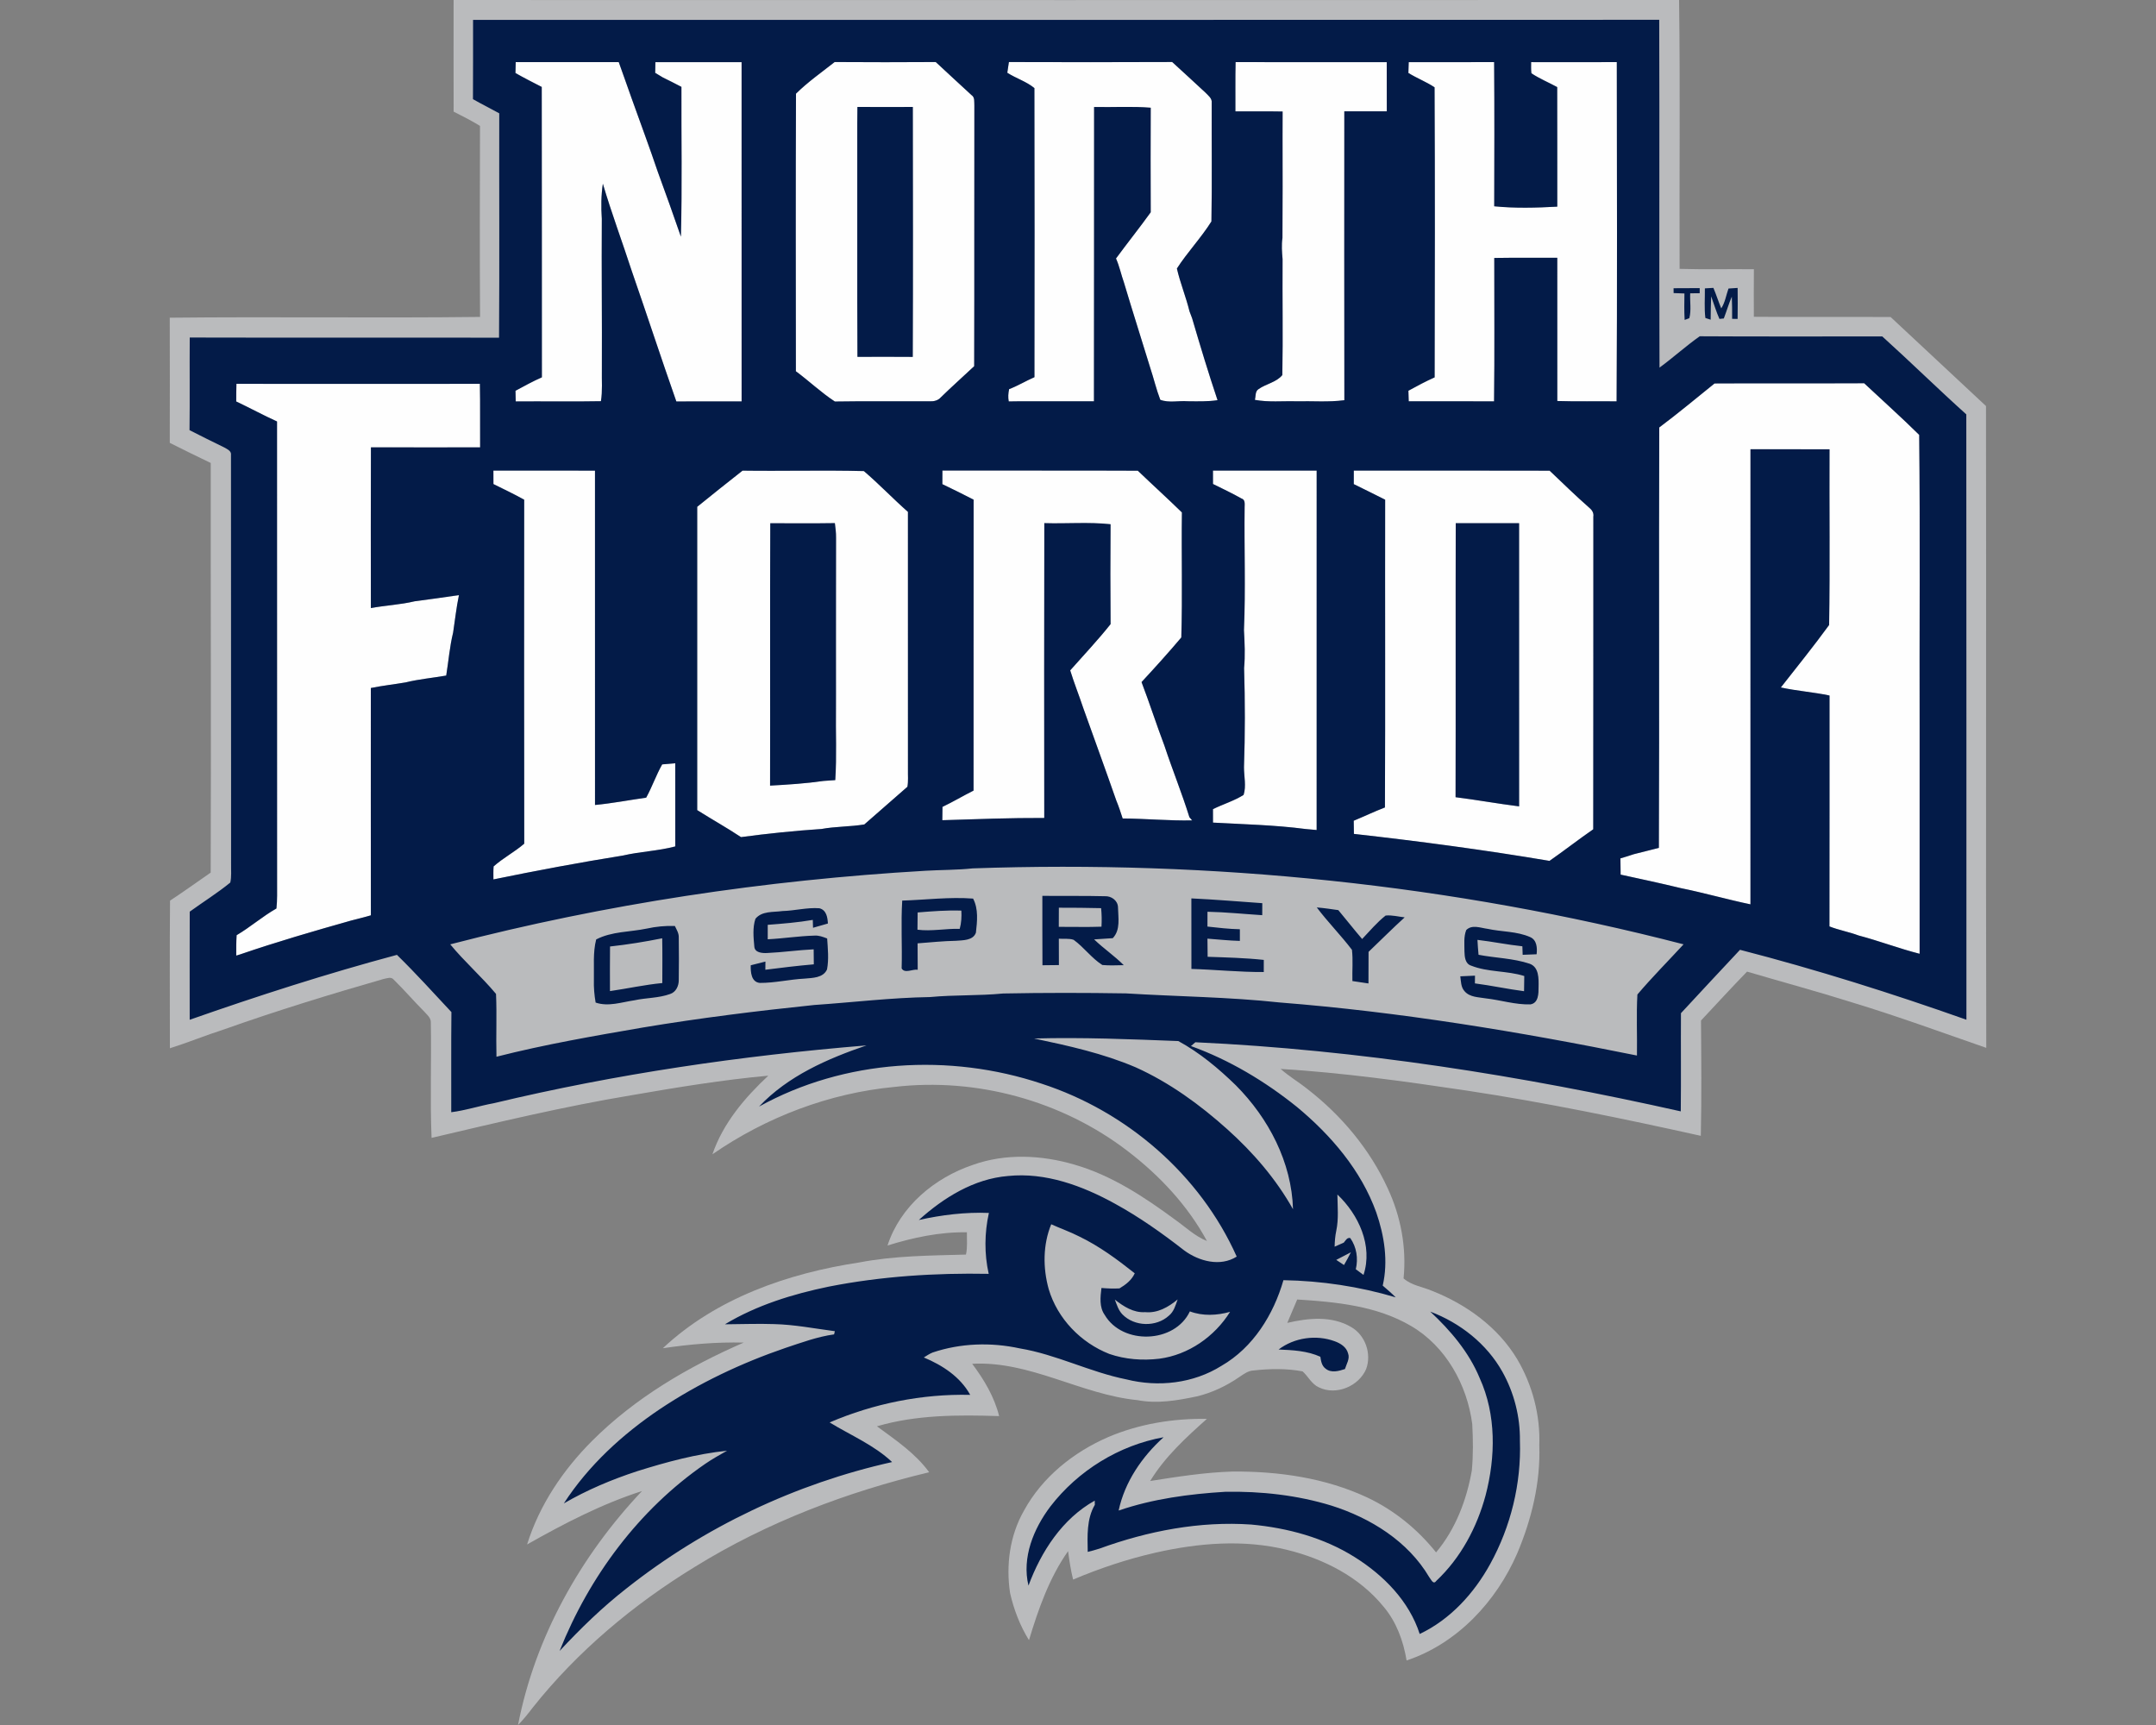
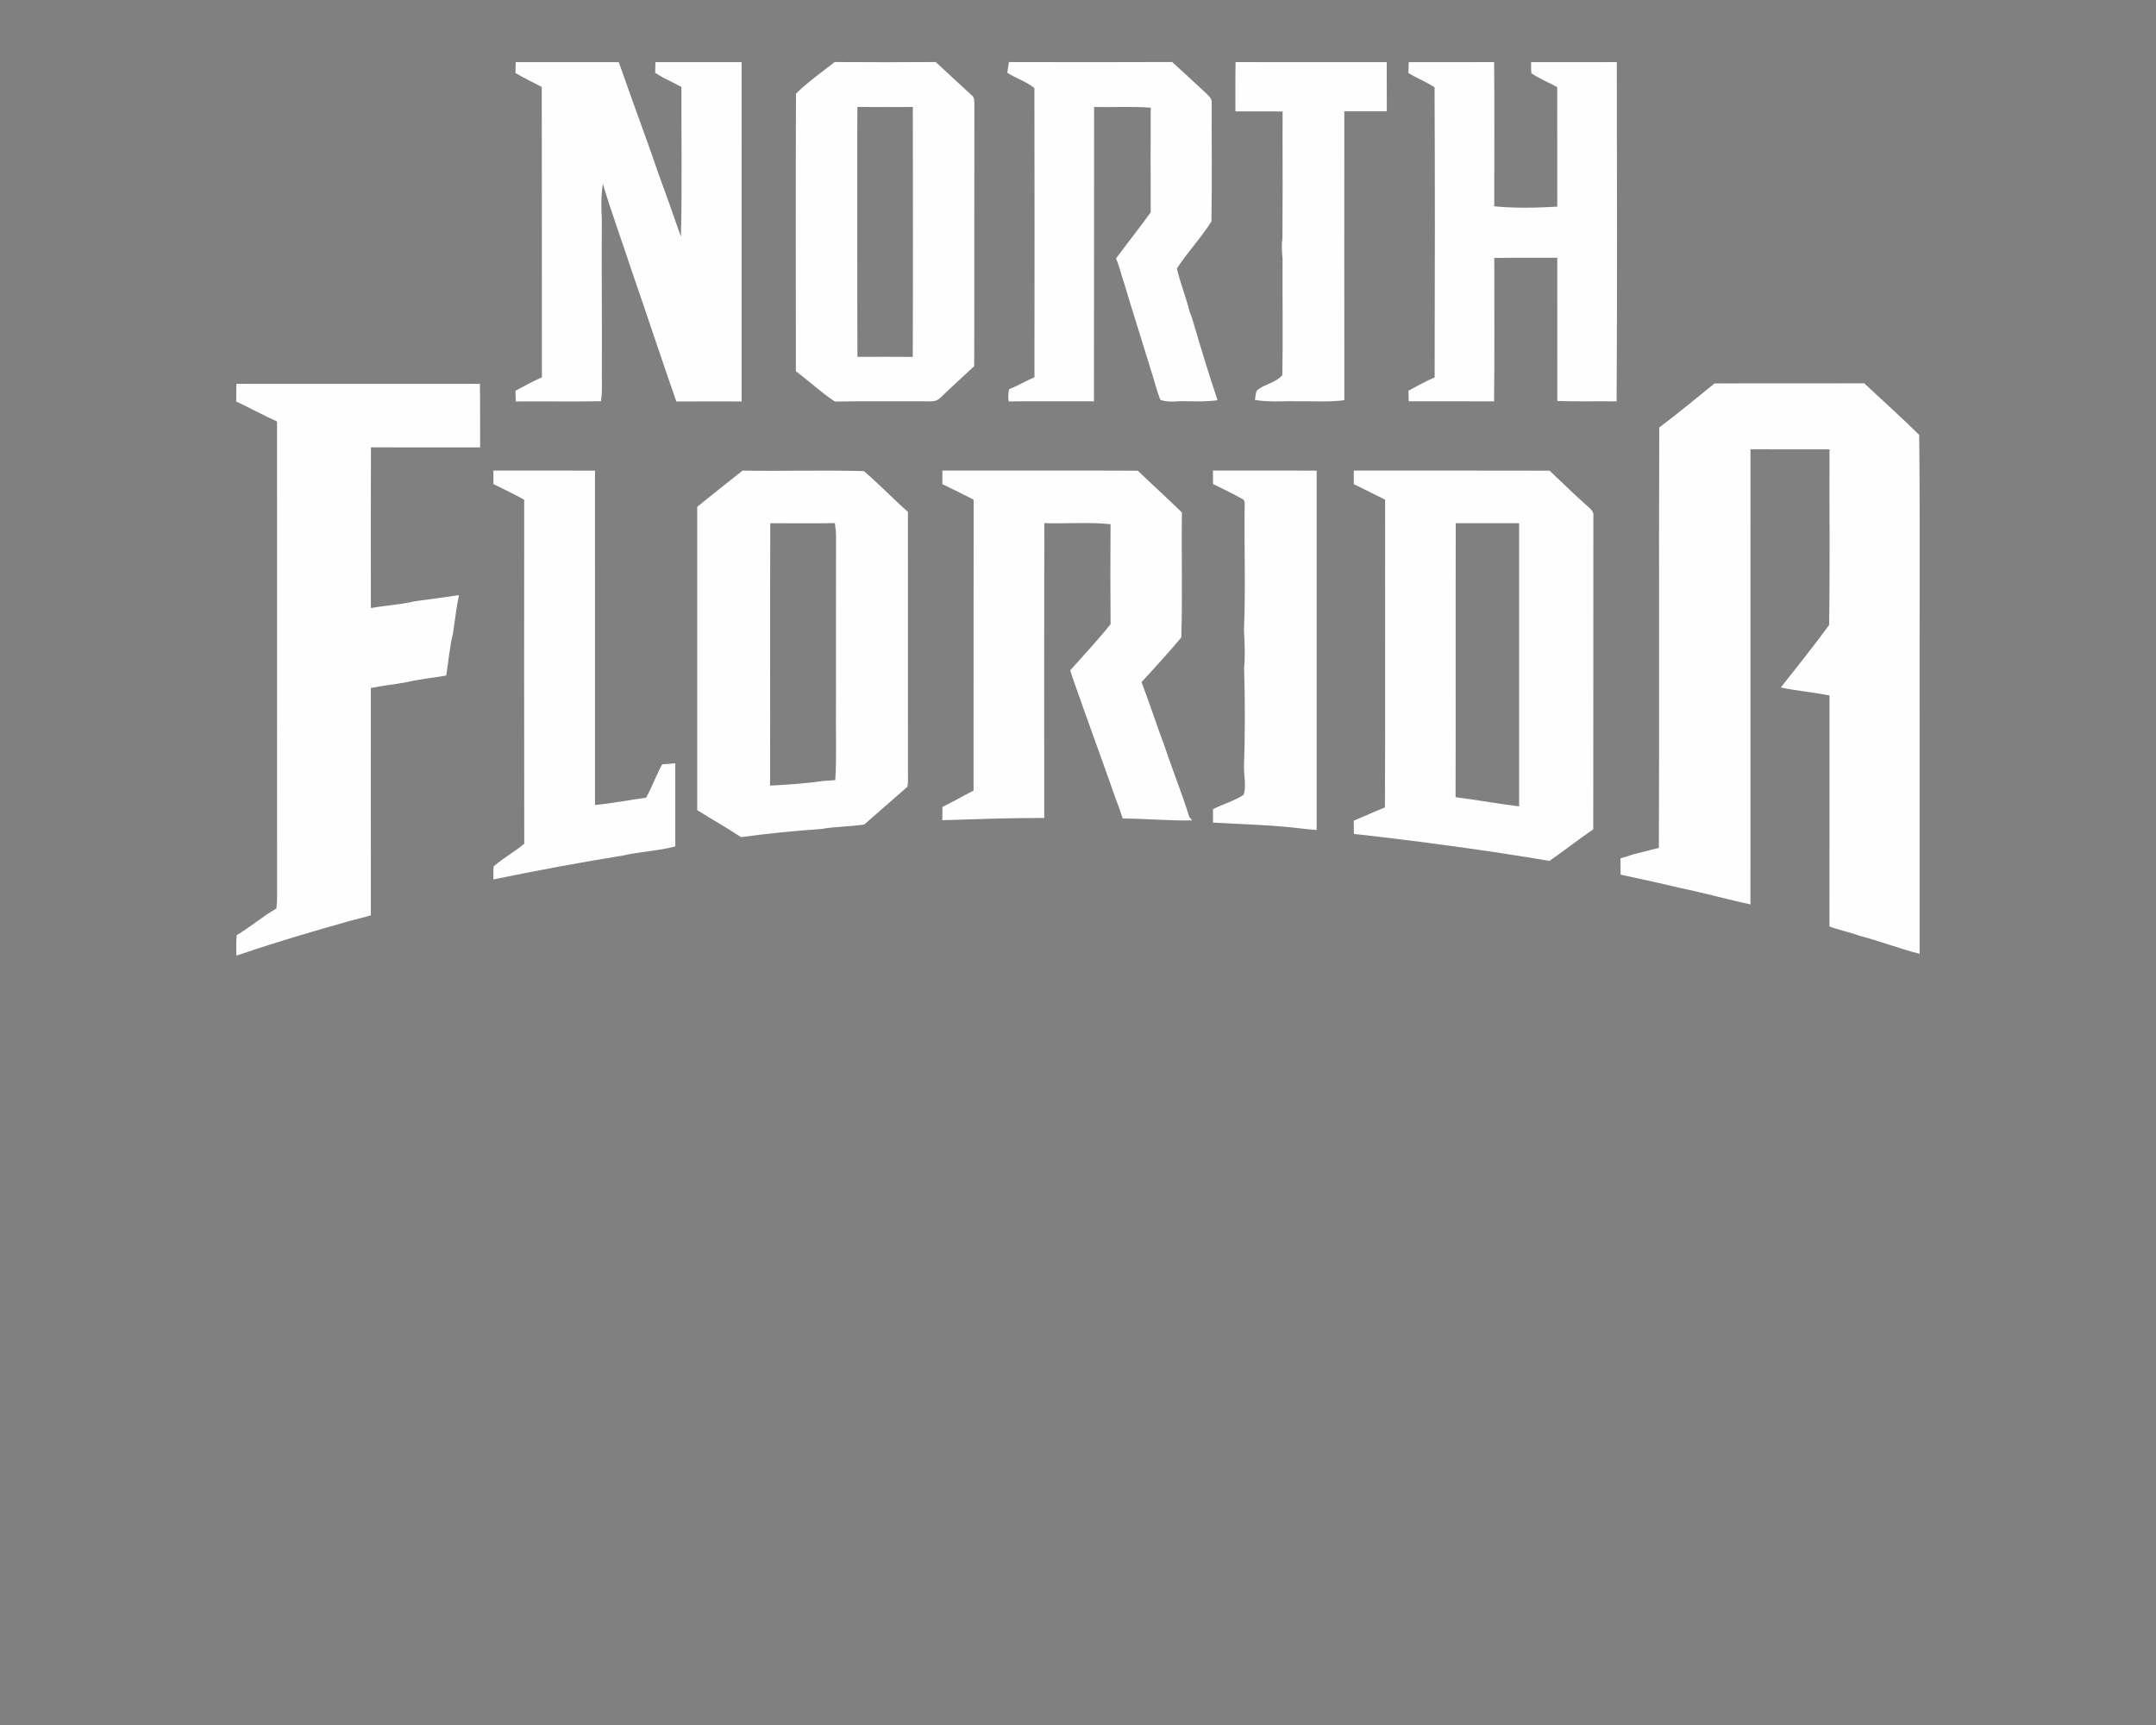
<svg xmlns="http://www.w3.org/2000/svg" height="1600px" style="shape-rendering:geometricPrecision; text-rendering:geometricPrecision; image-rendering:optimizeQuality; fill-rule:evenodd; clip-rule:evenodd" version="1.1" viewBox="0 0 2000 1600" width="2000px">
  <rect x="0" y="0" width="2000" height="1600" fill="#808080" stroke="none" />
  <defs>
    <style type="text/css">
   
    .fil2 {fill:#031B48;fill-rule:nonzero}
    .fil0 {fill:#BABBBD;fill-rule:nonzero}
    .fil1 {fill:#FEFEFE;fill-rule:nonzero}
   
  </style>
  </defs>
  <g id="Capa_x0020_1">
    <g id="UNF_x0020_Ospreys.cdr">
-       <path class="fil0" d="M420.76 0.02c378.95,0.09 757.9,0.09 1136.84,-0.02 1.12,83.12 0.13,166.27 0.48,249.39 22.96,0.66 45.93,0.09 68.9,0.33 -0.09,14.71 -0.13,29.4 -0.04,44.11 42.28,0.37 84.57,-0.05 126.88,0.22 29.54,27.44 58.94,55.08 88.47,82.57 0.37,198.45 -0.26,396.88 0.26,595.31 -41.3,-14.3 -82.36,-29.42 -124.2,-42.07 -32.38,-10.22 -65.15,-19.05 -97.7,-28.65 -14.52,14.86 -28.5,30.25 -42.73,45.38 0.27,35.64 0.62,71.28 -0.17,106.93 -72.12,-16.01 -144.5,-30.98 -217.55,-42.03 -57.16,-8.52 -114.51,-16.5 -172.23,-20.03 7.81,6.99 16.93,12.27 25.08,18.83 31.43,24.4 57.78,55.85 74.36,92.15 12.05,25.87 17.49,54.87 14.59,83.32 7.44,6.6 17.65,7.76 26.51,11.58 31.74,12.49 61.09,33.67 78.85,63.24 14.2,24.02 21.61,52.15 20.56,80.1 1.2,34.41 -7.15,68.55 -20.45,100.07 -19.4,44.74 -55.71,83.76 -102.66,99.39 -2.96,-18.05 -9.47,-35.89 -21.42,-49.96 -22.42,-27.51 -55.5,-44.35 -89.52,-52.66 -40.12,-9.9 -82.25,-6.4 -122.17,2.68 -26.1,5.96 -51.6,14.47 -76.24,24.9 -2.19,-8.68 -3.48,-17.54 -4.67,-26.37 -17.42,24.73 -27.59,53.82 -36.27,82.58 -8.33,-13.42 -14.03,-28.37 -17.54,-43.74 -3.92,-25.91 -0.26,-53.37 12.84,-76.3 16.93,-31.13 46.04,-54.41 78.24,-68.35 28.76,-12.26 60.35,-17.38 91.5,-16.86 -19.42,17.32 -38.93,35.16 -52.61,57.61 25.34,-3.99 50.74,-8 76.44,-8.77 42.7,-0.31 86.19,5.9 125.12,24.16 24.79,11.72 46.56,29.42 63.66,50.83 18.06,-21.5 28.34,-48.55 33.16,-75.98 1.34,-14.31 1.17,-28.76 0.38,-43.09 -4.76,-36.39 -24.47,-72.06 -56.71,-90.89 -31.81,-18.76 -69.58,-22.33 -105.66,-24.61 -3.03,7.25 -6.09,14.46 -9.21,21.7 19.45,-4.52 41.21,-6.77 59.19,3.81 13.19,7.52 19.22,24.8 13.98,38.98 -6.83,16.04 -27.88,24.81 -43.79,17.03 -6.78,-3 -9.93,-10.17 -15.2,-14.86 -14.94,-2.79 -30.4,-2.5 -45.46,-0.83 -5,0.21 -9.05,3.31 -13.02,5.96 -11.99,8.28 -25.38,14.71 -39.59,18.08 -17.97,3.79 -36.56,7.02 -54.87,3.51 -52.52,-5.13 -99.85,-36.65 -153.53,-33.74 10.98,14.67 20.52,30.56 24.99,48.51 -37.94,-1.18 -76.59,-1.31 -113.35,9.47 17.32,12.74 35.62,24.99 48.46,42.62 -76.3,18.24 -150.66,46.45 -217.52,87.84 -56.79,34.76 -108.7,78.19 -150.22,130.42 -4.27,5.62 -8.7,11.14 -13.66,16.18 15.83,-81.7 58.16,-156.84 115,-217.01 -37.4,12.01 -72.49,30.27 -106.6,49.56 11.42,-36.61 33.41,-69.2 60.39,-96.17 39.83,-39.83 89.17,-68.72 140.54,-91.08 -25.13,-0.63 -50.2,1.54 -75.02,5.24 49.48,-46.47 116.18,-69.58 182.23,-79.57 32.6,-6.29 65.92,-6.38 98.97,-7.32 1.54,-6.78 0.75,-13.79 0.88,-20.65 -25.08,-0.44 -49.83,4.84 -73.65,12.25 11.74,-36.32 43.79,-62.89 79.2,-74.79 30.2,-10.81 63.63,-9.19 94.08,-0.27 34.39,9.87 64.69,29.88 93.23,50.9 9.78,6.86 18.52,15.46 29.79,19.97 -17.78,-32.94 -44.02,-60.83 -73.63,-83.49 -60.88,-46.67 -140.14,-68.31 -216.3,-59.41 -60.43,5.72 -118.92,28.02 -168.79,62.47 9.85,-28.78 29.93,-52.41 51.82,-72.9 -42.41,3.86 -84.48,10.8 -126.43,18.06 -62.55,10.35 -124.21,25.16 -185.92,39.63 -1.49,-35.64 -0.04,-71.37 -0.7,-107.04 0.2,-4.53 -3.83,-7.38 -6.46,-10.48 -9.52,-9.51 -18.24,-19.77 -27.86,-29.15 -2.44,-3.16 -6.43,-1.25 -9.61,-0.7 -49.71,14.27 -99.17,29.46 -147.92,46.76 -16.88,5.39 -33.3,12.16 -50.2,17.49 0,-45.66 -0.28,-91.3 0.14,-136.94 12.77,-8.35 25.12,-17.34 37.7,-26 0.48,-126.66 -0.09,-253.29 0.04,-379.95 -12.76,-6.01 -25.36,-12.37 -37.99,-18.64 0.07,-38.69 0.11,-77.4 -0.02,-116.09 95.95,-1.03 191.92,0.42 287.84,-0.72 -0.32,-59.06 -0.21,-118.13 -0.04,-177.19 -7.91,-4.86 -16.2,-9.05 -24.46,-13.22 -0.09,-34.52 -0.07,-69.03 -0.03,-103.53z" />
      <path class="fil1" d="M478.4 57.63c31.87,0.04 63.74,0.04 95.59,0 3.97,11.27 8.07,22.47 11.99,33.74 8.05,22.6 16.47,45.04 24.14,67.78 7.36,20.05 14.53,40.18 21.52,60.37 1.23,-46.28 0.31,-92.62 0.49,-138.94 -5.75,-2.91 -11.4,-5.98 -17.23,-8.72 -2.35,-1.45 -4.74,-2.85 -7.11,-4.28 0.05,-3.31 0.11,-6.62 0.18,-9.91 26.65,-0.02 53.31,0 79.97,-0.02 0.08,104.89 0.04,209.81 0.02,314.7 -20.19,-0.02 -40.36,-0.07 -60.55,0.02 -14.14,-40.18 -27.33,-80.69 -41.32,-120.92 -8.79,-27.05 -18.78,-53.72 -26.85,-81.02 -1.62,10.79 -1.69,21.68 -0.97,32.56 -0.32,46.75 0.27,93.53 0.05,140.33 -0.22,9.61 0.7,19.29 -0.86,28.81 -26.35,0.5 -52.72,0 -79.06,0.22 -0.09,-3.29 -0.16,-6.6 -0.22,-9.89 8.06,-4.34 16.09,-8.79 24.5,-12.47 0.05,-89.77 -0.08,-179.56 -0.13,-269.34 -8.2,-4.19 -16.39,-8.35 -24.4,-12.91 0.09,-3.38 0.16,-6.73 0.25,-10.11zm646.81 378.86c32.05,0.02 64.12,-0.05 96.19,0.02 -0.04,111.14 -0.02,222.26 -0.02,333.37 -3.44,-0.31 -6.86,-0.61 -10.28,-0.94 -28.45,-3.71 -57.24,-4.36 -85.87,-5.94 -0.02,-4.17 -0.02,-8.31 -0.02,-12.47 9.32,-4.63 19.71,-7.7 28.41,-13.22 2.61,-8.11 0.33,-17.21 0.35,-25.69 1.06,-30.61 1.03,-61.32 0.11,-91.94 1.08,-11.75 0.51,-23.52 -0.13,-35.27 1.62,-37.99 0.15,-76.02 0.62,-114.03 0.02,-2.9 0.7,-6.95 -2.92,-8 -8.61,-4.87 -17.56,-9.08 -26.42,-13.46 -0.02,-4.15 -0.04,-8.29 -0.02,-12.43zm-250.99 -0.03c60.41,0.12 120.83,-0.15 181.26,0.14 13.55,13 27.47,25.58 40.91,38.71 -0.51,38.65 0.59,77.38 -0.55,115.96 -11.9,14.1 -24.33,27.84 -36.89,41.39 7.45,19.57 13.85,39.52 21.26,59.1 7.34,22.2 16.18,43.88 23.13,66.22 0.63,0.74 1.9,2.23 2.54,2.98 -21.53,0.44 -42.97,-1.67 -64.45,-1.78 -1.84,-5.61 -3.61,-11.22 -5.9,-16.66 -9.97,-28.6 -20.38,-57.05 -30.58,-85.6 -3.9,-11.75 -8.52,-23.25 -12.18,-35.11 12.58,-14.23 25.67,-28.04 37.46,-42.9 -0.26,-30.89 -0.22,-61.78 -0.02,-92.66 -20.39,-2.19 -40.97,-0.35 -61.45,-1.01 -0.24,91.15 -0.11,182.31 -0.06,273.46 -31.57,-0.13 -63.07,1.1 -94.57,2.08 0.05,-4.12 0.09,-8.24 0.16,-12.36 9.79,-4.67 19.11,-10.26 28.82,-15.12 0.09,-89.95 -0.06,-179.89 0.07,-269.83 -9.63,-4.89 -19.23,-9.8 -29,-14.38 0.02,-4.21 0.02,-8.42 0.04,-12.63zm-227.45 33.63c13.96,-11.26 27.93,-22.53 42.06,-33.56 37.51,0.53 75.08,-0.55 112.55,0.42 14.09,12.05 26.94,25.56 40.86,37.83 0.02,79.69 -0.02,159.39 0.02,239.07 -0.13,5.28 0.46,10.68 -0.51,15.92 -13.3,11.61 -26.63,23.32 -39.96,34.94 -13.15,2.17 -26.67,1.8 -39.78,4.21 -24.97,1.66 -49.83,4.23 -74.62,7.54 -13.26,-8.79 -27.18,-16.55 -40.62,-25.04 0.06,-93.77 0.06,-187.55 0,-281.33zm67.58 258.6l0 0c16.57,-0.9 33.21,-1.97 49.63,-4.34 3.62,-0.3 7.23,-0.52 10.85,-0.76 1.45,-22.21 0.31,-44.53 0.64,-66.8 0,-4.38 0,-8.77 0.02,-13.15 0,-15.32 0.02,-30.67 -0.02,-45.99 0.08,-32.95 -0.05,-65.89 0.08,-98.84 0.07,-4.56 -0.5,-9.08 -1.09,-13.59 -19.97,0.33 -39.94,0.13 -59.91,0.11 -0.37,81.13 0.02,162.26 -0.2,243.36zm-256.65 -292.2c31.41,0.02 62.83,-0.07 94.24,0.04 0,103.36 -0.04,206.74 0.02,310.12 15.92,-1.5 31.68,-4.56 47.48,-6.8 5.5,-10 9.21,-20.91 14.84,-30.84 4.04,-0.33 8.07,-0.7 12.13,-1.03 -0.03,25.71 -0.05,51.4 0.02,77.11 -15.96,4.26 -32.58,4.74 -48.62,8.47 -40.21,6.44 -80.21,13.96 -120.09,22.14 -0.02,-4.04 -0.15,-8.07 0.18,-12.06 8.79,-7.85 19.46,-13.37 28.41,-21.09 -0.2,-106.34 -0.09,-212.7 -0.05,-319.06 -9.31,-5.17 -18.96,-9.77 -28.52,-14.49 -0.02,-4.18 -0.02,-8.35 -0.04,-12.51zm798.14 0c60.54,0.04 121.11,-0.11 181.66,0.09 12.14,11.53 24.11,23.25 36.72,34.32 2.56,2.02 4.4,4.87 3.85,8.29 -0.11,96.67 0.11,193.34 -0.11,290.01 -13.74,9.47 -26.87,19.77 -40.57,29.31 -60.22,-10.17 -120.76,-18.22 -181.44,-25.03 -0.09,-4.08 -0.13,-8.16 -0.18,-12.21 9.69,-4.02 19.16,-8.55 28.96,-12.32 0.44,-95.14 0.02,-190.3 0.2,-285.46 -9.71,-4.78 -19.34,-9.77 -29.11,-14.44 0,-4.19 0.02,-8.38 0.02,-12.56zm94.41 302.94l0 0c19.71,2.48 39.24,6.05 58.95,8.51 -0.02,-87.57 0.04,-175.13 -0.02,-262.68 -19.6,0.02 -39.2,0.02 -58.77,0 -0.22,84.73 0.08,169.45 -0.16,254.17zm188.96 -342.95c17.49,-13.08 34.28,-27.11 51.29,-40.81 46.26,-0.27 92.53,0.06 138.79,-0.18 17.01,15.96 34.46,31.5 51.05,47.9 0.94,91.76 0.13,183.63 0.39,275.41 0,68.64 0,137.27 0,205.88 -19.11,-4.87 -37.59,-11.97 -56.66,-16.99 -8.84,-3.33 -18.22,-4.91 -26.99,-8.39 0.14,-71.38 0.03,-142.77 0.07,-214.17 -14.95,-3.18 -30.25,-4.21 -45.16,-7.47 15.06,-19.23 30.45,-38.23 44.79,-57.96 0.85,-54.28 0.13,-108.64 0.37,-162.96 -24.44,0.02 -48.88,0.04 -73.33,-0.03 -0.04,140.72 0,281.4 -0.02,422.11 -21.57,-4.51 -42.83,-10.63 -64.47,-15.01 -18.56,-4.5 -37.28,-8.51 -55.96,-12.56 -0.09,-5.05 -0.11,-10.07 -0.2,-15.06 4.19,-1.23 8.35,-2.5 12.5,-3.91 7.71,-1.97 15.43,-3.94 23.17,-5.83 0.57,-129.99 -0.13,-259.98 0.37,-389.97zm-1320.07 -24.09c0,-5.46 0.04,-10.92 0.19,-16.37 35.45,0.11 70.92,0 106.36,0.04 39.83,-0.04 79.66,0.07 119.49,-0.04 0.38,19.64 0.05,39.3 0.2,58.94 -33.76,0 -67.54,0.07 -101.29,-0.02 -0.18,49.69 -0.11,99.39 -0.05,149.08 13.51,-2.52 27.32,-3.09 40.69,-6.31 13.7,-1.75 27.35,-3.71 41.01,-5.72 -2.39,11.48 -3.66,23.17 -5.41,34.77 -3.2,13.08 -4.26,26.56 -6.4,39.85 -12.54,2.19 -25.28,3.31 -37.66,6.35 -10.75,1.85 -21.6,3.01 -32.27,5.2 0,70.28 -0.07,140.56 0.04,210.83 -6.07,1.84 -12.3,3.25 -18.43,4.89 -34.46,9.73 -68.9,19.71 -102.79,31.35 -0.92,0.28 -2.74,0.83 -3.66,1.12 -0.02,-6.32 -0.07,-12.63 0.35,-18.92 12.78,-7.54 24,-17.45 36.91,-24.77 0.9,-7.87 0.57,-15.78 0.62,-23.68 -0.05,-142.68 0.04,-285.36 -0.05,-428.04 -12.8,-5.81 -25.16,-12.54 -37.85,-18.55zm1087.66 -314.72c26.4,-0.06 52.81,0.09 79.23,-0.08 0.35,44.58 0.19,89.17 0.08,133.76 19.38,1.93 39.05,1.4 58.49,0.33 -0.07,-36.96 0.07,-73.92 -0.07,-110.9 -7.93,-4.32 -16.39,-7.78 -23.93,-12.8 -0.44,-3.42 -0.25,-6.91 -0.25,-10.35 26.49,0.04 52.97,0.07 79.47,-0.02 0.13,104.89 0.44,209.78 -0.18,314.67 -18.34,-0.26 -36.69,0.29 -55.02,-0.33 -0.06,-44.28 -0.04,-88.56 -0.02,-132.84 -19.47,0.09 -38.95,-0.17 -58.44,0.16 -0.05,44.34 0.35,88.69 -0.2,133.01 -26.39,-0.13 -52.76,-0.02 -79.16,-0.06 -0.13,-3.27 -0.21,-6.54 -0.3,-9.8 7.98,-4.39 16.02,-8.68 24.33,-12.39 0.22,-89.68 0.37,-179.38 -0.07,-269.05 -7.71,-5.11 -16.44,-8.44 -24.28,-13.29 0.08,-3.35 0.19,-6.68 0.32,-10.02zm-160.78 45.64c0.1,-15.23 -0.18,-30.47 0.17,-45.7 46.74,0.11 93.47,0.02 140.21,0.04 0.08,15.21 0,30.41 0.06,45.62 -13.15,0.06 -26.28,0.06 -39.41,0 -0.02,89.3 -0.13,178.61 0.04,267.94 -14.77,1.95 -29.72,0.65 -44.56,1.01 -12.83,-0.36 -25.78,1.05 -38.47,-1.34 0.98,-3.29 0.06,-7.87 3.44,-9.97 6.93,-4.89 16.66,-6.34 22.05,-13.03 0.66,-35.84 -0.02,-71.72 0.22,-107.56 -0.57,-6.51 -1.1,-13.09 -0.11,-19.58 0.24,-31.48 0.13,-62.95 0.09,-94.43 0.02,-7.63 0.04,-15.26 0.06,-22.87 -14.6,-0.26 -29.19,-0.08 -43.79,-0.13zm-211.61 -35.82c0.49,-3.31 0.99,-6.62 1.49,-9.93 50.49,0.14 100.97,0.2 151.46,-0.04 10.41,9.34 20.54,18.96 30.86,28.39 2.52,2.67 6.36,5.35 5.81,9.56 -0.15,36.62 0.39,73.32 -0.26,109.93 -9.61,15.28 -22.25,28.52 -32.03,43.66 3.11,13.49 8.42,26.33 11.71,39.77 0.78,2.08 1.6,4.21 2.39,6.31 7.47,25.47 15.16,50.9 23.6,76.05 -9.18,1.4 -18.5,1.07 -27.75,1 -8.37,-0.65 -17.45,1.69 -25.36,-1.36 -3.75,-9.75 -6.09,-19.97 -9.38,-29.85 -8.03,-26.28 -16.44,-52.46 -24.29,-78.81 -2.63,-7.41 -4.19,-15.19 -7.41,-22.4 10.59,-14.42 21.79,-28.37 32.22,-42.88 -0.13,-32.33 -0.15,-64.64 0,-96.97 -17.47,-1.45 -35.03,-0.27 -52.54,-0.68 -0.15,90.99 0.09,182 -0.13,273 -13.42,-0.05 -26.83,0 -40.25,-0.02 -12.93,0.06 -25.87,-0.14 -38.8,0.13 -0.72,-3.82 -0.48,-7.65 0.37,-11.42 8.11,-3.05 15.52,-7.63 23.48,-11.07 0.11,-89.37 0.2,-178.77 -0.04,-268.16 -7.48,-6.14 -17.03,-9.01 -25.15,-14.21zm-196.01 19.38c10.87,-10.74 23.76,-19.79 35.86,-29.33 31.26,0.2 62.52,0.22 93.78,0 11.07,10.2 22.05,20.52 33.19,30.67 3.26,2.1 2.38,6.27 2.63,9.58 -0.18,80.62 0.08,161.25 -0.16,241.87 -10.28,9.69 -20.89,19.05 -30.99,28.94 -2.48,2.83 -6.34,3.81 -9.96,3.64 -29.44,0.11 -58.87,-0.29 -88.29,0.19 -12.8,-8.37 -23.9,-19 -36.17,-28.08 -0.07,-85.82 -0.26,-171.66 0.11,-257.48zm56.84 41.94l0 0c0.15,67.38 -0.2,134.79 0.17,202.19 17.1,-0.08 34.2,-0.1 51.3,0.03 0.33,-77.27 0.17,-154.55 0.06,-231.82 -17.12,0.07 -34.26,0.11 -51.38,-0.02 -0.22,9.87 -0.09,19.73 -0.15,29.62z" />
-       <path class="fil2" d="M599.88 861.31c8.57,-1.9 17.36,-2.72 26.15,-2.45 1.56,3.35 3.73,6.64 3.62,10.52 0.2,13.17 0.17,26.37 0,39.57 0.09,5.39 -2.54,11.26 -8,13.02 -10.61,3.88 -22.21,3.44 -33.17,5.85 -11.84,1.73 -24.13,6.16 -35.95,2.11 -1.21,-6.98 -1.82,-14.01 -1.62,-21.07 0.31,-12.52 -1.03,-25.23 2.13,-37.49 14.48,-7.54 31.21,-6.79 46.84,-10.06zm586.21 390.41c14.57,-11.09 34.92,-13.96 52.06,-7.65 5.35,1.93 10.87,5.35 12.38,11.23 1.87,5 -1.51,9.84 -2.89,14.53 -5.68,1.89 -12.76,3.88 -17.89,-0.31 -3.61,-2.56 -4.34,-7.08 -4.93,-11.09 -12.19,-5.52 -25.6,-6.16 -38.73,-6.71zm140.66 -35.16c27.71,10.46 52.42,29.84 66.97,55.88 10.83,19.38 16.51,41.67 16.22,63.9 1.36,39.65 -8.44,79.61 -27.57,114.34 -15,27.22 -36.98,51.42 -65.39,64.88 -9.8,-30.53 -33.56,-54.54 -60.22,-71.24 -28.78,-18.13 -62.41,-27.12 -96.04,-30.25 -47.83,-3.31 -95.81,5.96 -140.66,22.27 -3.64,1.21 -7.32,2.15 -11.03,3.11 -0.28,-14.64 -1.12,-30.58 6.58,-43.66 -0.02,-0.97 -0.07,-2.94 -0.09,-3.9 -30.12,16.85 -49.69,47.17 -61.46,78.82 -6.27,-26.06 4.75,-52.76 20.32,-73.39 25.6,-33.23 63.65,-56.75 105.02,-64.23 -19.99,18.02 -36.02,41.39 -41.7,68 31.88,-10.89 65.46,-15.36 98.93,-17.4 33.19,-0.59 66.77,3.09 98.58,12.86 36.19,11.45 70.94,32.99 90.6,66.31 1.75,2.07 3.73,7.44 6.55,3.47 22.61,-21.2 37.73,-49.56 45.73,-79.31 9.34,-35.6 10,-74.86 -5.5,-108.86 -9.95,-24 -27.01,-44.06 -45.84,-61.6zm33.39 -353.89c5.37,-5.43 13.35,-1.93 19.82,-1.14 13.08,2.87 27.09,2.15 39.52,7.67 6.25,2.74 6.6,10.04 5.96,15.92 -4.32,0.15 -8.66,0.33 -12.95,0.5 -0.11,-2.65 -0.18,-5.28 -0.27,-7.89 -13.96,-1.47 -27.73,-4.34 -41.67,-5.96 0.24,4.6 0.57,9.23 1.01,13.83 15.78,3.03 32.2,3.18 47.5,8.33 8.68,3.22 8.31,13.81 8.18,21.46 0.02,5.99 0.06,15.08 -7.63,16.22 -13.94,0.4 -27.44,-4.01 -41.21,-5.56 -6.82,-1.19 -14.95,-0.95 -19.82,-6.67 -3.44,-3.75 -3.29,-9.12 -3.94,-13.81 4.53,-0.24 9.07,-0.44 13.63,-0.61 -0.02,1.8 -0.06,5.37 -0.09,7.17 15.26,1.97 30.32,5.28 45.6,7.25 0.04,-4.71 0.11,-9.4 0.2,-14.09 -16.05,-5.07 -33.59,-3.38 -49.24,-9.6 -5.65,-1.74 -6.09,-8.23 -6.25,-13.16 0.03,-6.62 -0.83,-13.59 1.65,-19.86zm-634.39 -17.64c11.49,-0.27 22.84,-3.45 34.33,-2.59 6.55,1.64 7.6,8.39 7.91,14.16 -4.6,1.29 -9.21,2.63 -13.79,3.95 -0.06,-1.82 -0.15,-5.48 -0.22,-7.3 -13.81,2.36 -27.84,3.5 -41.8,4.56 0,4.47 -0.02,8.94 0,13.41 14.45,-0.72 28.8,-3.02 43.27,-3.4 4.14,-0.35 8.05,1.21 11.86,2.66 0.62,9.53 1.67,19.27 -0.13,28.73 -3.59,7.92 -13.35,7.79 -20.74,8.49 -13.92,0.68 -27.64,4.08 -41.6,3.99 -7.98,-0.77 -8.6,-10.04 -8.42,-16.36 4.54,-1.11 9.08,-2.3 13.63,-3.44 -0.02,1.91 -0.06,5.68 -0.08,7.59 14.95,-1.89 29.92,-3.73 44.96,-5.02 -0.07,-4.65 -0.11,-9.28 -0.14,-13.92 -14.49,0.68 -28.87,2.78 -43.33,3.42 -4.41,0.2 -11.27,-0.27 -11.71,-5.92 -0.77,-8.53 -1.73,-17.63 1.03,-25.85 6.05,-7.4 16.51,-5.94 24.97,-7.16zm495.76 -3.34c6.69,0.53 13.33,1.52 19.97,2.48 7.45,8.86 14.53,18.02 22.1,26.79 7.1,-7.41 13.72,-15.43 21.81,-21.77 5.92,-0.57 11.77,1.05 17.65,1.69 -11.45,10.39 -22.32,21.37 -33.5,32 -0.02,9.78 0,19.53 -0.09,29.31 -4.97,-0.74 -9.93,-1.51 -14.9,-2.23 -0.27,-9.65 0.68,-19.38 -0.42,-28.98 -10.3,-13.53 -22.36,-25.69 -32.62,-39.29zm-116.35 -8.39c21.96,1.03 43.86,2.91 65.8,4.43 -0.04,3.7 -0.06,7.41 -0.06,11.13 -16.95,-1.07 -33.83,-2.83 -50.79,-3.18 -0.03,4.56 -0.03,9.17 -0.03,13.75 10,1.09 20,2.28 30.08,2.48 -0.02,3.61 -0.02,7.21 0,10.82 -10.06,-0.26 -20.06,-1.36 -30.08,-2.1 0,5.61 0.05,11.22 0.18,16.83 17.38,0.6 34.79,1.04 52.08,2.88 -0.02,3.72 -0.04,7.47 -0.02,11.24 -22.4,0.16 -44.72,-2.21 -67.12,-2.87 -0.07,-21.81 0.02,-43.6 -0.04,-65.41zm245.09 -93.87c0.24,-84.72 -0.06,-169.44 0.16,-254.17 19.57,0.02 39.17,0.02 58.77,0 0.06,87.55 0,175.11 0.02,262.68 -19.71,-2.46 -39.24,-6.03 -58.95,-8.51zm-635.9 -10.74c0.22,-81.1 -0.17,-162.23 0.2,-243.36 19.97,0.02 39.94,0.22 59.91,-0.11 0.59,4.51 1.16,9.03 1.09,13.59 -0.13,32.95 0,65.89 -0.08,98.84 0.04,15.32 0.02,30.67 0.02,45.99 -0.02,4.38 -0.02,8.77 -0.02,13.15 -0.33,22.27 0.81,44.59 -0.64,66.8 -3.62,0.24 -7.23,0.46 -10.85,0.76 -16.42,2.37 -33.06,3.44 -49.63,4.34zm867.17 -461.21c1.97,-0.11 5.94,-0.35 7.91,-0.46 2.63,6.27 4.65,12.76 7.28,19 3.57,-5.5 4.54,-12.27 6.71,-18.39 2.12,-0.15 6.35,-0.41 8.48,-0.57 0.11,9.58 0.13,19.18 -0.02,28.76l-5.09 -0.09c0,-6.86 0.05,-13.72 -0.28,-20.58 -2.87,6.62 -4.85,13.55 -7.43,20.25 -1.01,0.11 -3.03,0.31 -4.06,0.4 -3.05,-6.8 -5.08,-13.96 -7.67,-20.93 -0.37,7.23 -0.33,14.46 -0.46,21.67 -1.23,-0.39 -3.68,-1.2 -4.91,-1.59 -1.14,-9.12 -0.35,-18.33 -0.46,-27.47zm-29.05 -0.13c8.07,-0.11 16.16,-0.11 24.25,-0.11 0,1.18 0,3.55 0,4.73 -2.96,0.02 -5.9,0.05 -8.82,0.09 -0.37,7.65 1.14,15.65 -0.81,23.08l-4.34 1.6c-0.46,-8.17 -0.33,-16.35 -0.19,-24.53 -3.36,-0.13 -6.71,-0.26 -10.04,-0.37 -0.03,-1.12 -0.05,-3.38 -0.05,-4.49zm-757.23 -138.54c0.06,-9.89 -0.07,-19.75 0.15,-29.62 17.12,0.13 34.26,0.09 51.38,0.02 0.11,77.27 0.27,154.55 -0.06,231.82 -17.1,-0.13 -34.2,-0.11 -51.3,-0.03 -0.37,-67.4 -0.02,-134.81 -0.17,-202.19zm-356.41 -110.35c366.78,-0.07 733.56,0.08 1100.34,-0.09 0.37,107.54 -0.14,215.06 0.26,322.61 12.74,-9.3 24.42,-19.99 37.33,-29.07 56.45,0.37 112.89,0.07 169.34,0.16 26.3,23.76 51.58,48.59 77.93,72.29 0.22,187.16 0.02,374.32 0.11,561.48 -69.1,-24.46 -139.05,-46.54 -210.03,-64.86 -18.23,19.62 -36.67,39.06 -54.78,58.79 -0.19,30.36 0.16,60.7 -0.17,91.06 -148.08,-33.21 -298.58,-57.06 -450.3,-64.1 -1.38,1.14 -2.72,2.32 -4.08,3.53 35.69,12.87 68.79,32.71 98.3,56.45 31.63,26.26 59.58,58.79 73.63,97.94 7.47,21.61 11.2,45.24 5.96,67.8 4.1,3.53 8.24,7.04 12.06,10.89 -33.78,-10.06 -68.9,-15.32 -104.15,-15.93 -9.21,31.98 -28.1,62.49 -57.48,79.44 -26.08,16.37 -58.7,20.01 -88.29,12.56 -33.76,-6.75 -64.84,-23.08 -98.87,-28.74 -26.65,-5.79 -54.91,-4.89 -80.82,3.84 -2.91,1.18 -5.5,2.96 -8.15,4.58 17.23,7.19 33.82,17.93 43.03,34.7 -44.7,-1.03 -89.35,8 -130.41,25.56 19.44,11.92 41.1,20.87 57.96,36.76 -89.46,19.95 -174.45,60.28 -246.35,117.17 -22.4,17.45 -42.74,37.31 -62.1,58.04 27.45,-68.89 73.61,-131.21 134.97,-173.46 6.53,-4.53 13.48,-8.35 20.38,-12.27 -28.41,2.96 -56.24,10.48 -83.47,19.03 -23.52,7.71 -46.49,17.38 -67.93,29.83 22.84,-35.23 54.4,-64.14 89.08,-87.46 36.04,-24.07 75.57,-42.73 116.51,-56.76 14.82,-4.89 29.55,-10.41 45.09,-12.54 0.18,-0.74 0.53,-2.23 0.71,-2.96 -18.79,-2.45 -37.47,-6.15 -56.45,-6.59 -15.17,-0.53 -30.34,0.13 -45.51,0.19 29.51,-17.77 62.85,-28.03 96.39,-34.96 48.77,-9.6 98.64,-12.76 148.29,-11.84 -4.14,-18.63 -3.94,-37.88 0.18,-56.49 -21.83,-0.87 -43.69,1.8 -64.98,6.54 23.02,-20.74 51.08,-38.19 82.65,-40.8 34.94,-3.59 69.16,9.08 99.3,25.71 22.69,12.43 43.86,27.45 64.22,43.32 13.64,10.04 33.43,15.43 48.69,5.72 -33.93,-76.04 -102.13,-134.75 -181.02,-160.39 -85.38,-28.48 -182.86,-22.63 -262.09,21.26 26.75,-28.37 63.4,-44.35 99.68,-56.75 -116.29,9.55 -232.08,26.43 -345.61,53.59 -13.28,2.41 -26.17,6.71 -39.59,8.38 0.09,-30.96 -0.17,-61.93 0.16,-92.88 -16.68,-17.85 -33.06,-36 -50.53,-53.07 -64.88,17.38 -128.87,37.96 -192.25,60.21 -0.02,-33.43 -0.08,-66.85 0.03,-100.28 12.51,-9.06 25.69,-17.26 37.63,-27.01 1.28,-5.59 0.6,-11.4 0.73,-17.08 -0.13,-126.46 0.06,-252.94 -0.09,-379.4 0.59,-3.82 -3.48,-5.46 -6.11,-7.02 -10.81,-5.3 -21.64,-10.59 -32.36,-16.11 0.37,-28.63 -0.02,-57.28 0.2,-85.91 95.64,0.27 191.28,-0.06 286.92,0.16 0.48,-69.36 0.06,-138.74 0.2,-208.12 -8.07,-4.49 -16.36,-8.55 -24.38,-13.13 0.2,-24.51 0.02,-49.02 0.09,-73.52zm39.57 39.17l0 0c-0.09,3.38 -0.16,6.73 -0.25,10.11 8.01,4.56 16.2,8.72 24.4,12.91 0.05,89.78 0.18,179.57 0.13,269.34 -8.41,3.68 -16.44,8.13 -24.5,12.47 0.06,3.29 0.13,6.6 0.22,9.89 26.34,-0.22 52.71,0.28 79.06,-0.22 1.56,-9.52 0.64,-19.2 0.86,-28.81 0.22,-46.8 -0.37,-93.58 -0.05,-140.33 -0.72,-10.88 -0.65,-21.77 0.97,-32.56 8.07,27.3 18.06,53.97 26.85,81.02 13.99,40.23 27.18,80.74 41.32,120.92 20.19,-0.09 40.36,-0.04 60.55,-0.02 0.02,-104.89 0.06,-209.81 -0.02,-314.7 -26.66,0.02 -53.32,0 -79.97,0.02 -0.07,3.29 -0.13,6.6 -0.18,9.91 2.37,1.43 4.76,2.83 7.11,4.28 5.83,2.74 11.48,5.81 17.23,8.72 -0.18,46.32 0.74,92.66 -0.49,138.94 -6.99,-20.19 -14.16,-40.32 -21.52,-60.37 -7.67,-22.74 -16.09,-45.18 -24.14,-67.78 -3.92,-11.27 -8.02,-22.47 -11.99,-33.74 -31.85,0.04 -63.72,0.04 -95.59,0zm260 29.24l0 0c-0.37,85.82 -0.18,171.66 -0.11,257.48 12.27,9.08 23.37,19.71 36.17,28.08 29.42,-0.48 58.85,-0.08 88.29,-0.19 3.62,0.17 7.48,-0.81 9.96,-3.64 10.1,-9.89 20.71,-19.25 30.99,-28.94 0.24,-80.62 -0.02,-161.25 0.16,-241.87 -0.25,-3.31 0.63,-7.48 -2.63,-9.58 -11.14,-10.15 -22.12,-20.47 -33.19,-30.67 -31.26,0.22 -62.52,0.2 -93.78,0 -12.1,9.54 -24.99,18.59 -35.86,29.33zm196.01 -19.38l0 0c8.12,5.2 17.67,8.07 25.15,14.21 0.24,89.39 0.15,178.79 0.04,268.16 -7.96,3.44 -15.37,8.02 -23.48,11.07 -0.85,3.77 -1.09,7.6 -0.37,11.42 12.93,-0.27 25.87,-0.07 38.8,-0.13 13.42,0.02 26.83,-0.03 40.25,0.02 0.22,-91 -0.02,-182.01 0.13,-273 17.51,0.41 35.07,-0.77 52.54,0.68 -0.15,32.33 -0.13,64.64 0,96.97 -10.43,14.51 -21.63,28.46 -32.22,42.88 3.22,7.21 4.78,14.99 7.41,22.4 7.85,26.35 16.26,52.53 24.29,78.81 3.29,9.88 5.63,20.1 9.38,29.85 7.91,3.05 16.99,0.71 25.36,1.36 9.25,0.07 18.57,0.4 27.75,-1 -8.44,-25.15 -16.13,-50.58 -23.6,-76.05 -0.79,-2.1 -1.61,-4.23 -2.39,-6.31 -3.29,-13.44 -8.6,-26.28 -11.71,-39.77 9.78,-15.14 22.42,-28.38 32.03,-43.66 0.65,-36.61 0.11,-73.31 0.26,-109.93 0.55,-4.21 -3.29,-6.89 -5.81,-9.56 -10.32,-9.43 -20.45,-19.05 -30.86,-28.39 -50.49,0.24 -100.97,0.18 -151.46,0.04 -0.5,3.31 -1,6.62 -1.49,9.93zm211.61 35.82l0 0c14.6,0.05 29.19,-0.13 43.79,0.13 -0.02,7.61 -0.04,15.24 -0.06,22.87 0.04,31.48 0.15,62.95 -0.09,94.43 -0.99,6.49 -0.46,13.07 0.11,19.58 -0.24,35.84 0.44,71.72 -0.22,107.56 -5.39,6.69 -15.12,8.14 -22.05,13.03 -3.38,2.1 -2.46,6.68 -3.44,9.97 12.69,2.39 25.64,0.98 38.47,1.34 14.84,-0.36 29.79,0.94 44.56,-1.01 -0.17,-89.33 -0.06,-178.64 -0.04,-267.94 13.13,0.06 26.26,0.06 39.41,0 -0.06,-15.21 0.02,-30.41 -0.06,-45.62 -46.74,-0.02 -93.47,0.07 -140.21,-0.04 -0.35,15.23 -0.07,30.47 -0.17,45.7zm160.78 -45.64l0 0c-0.13,3.34 -0.24,6.67 -0.32,10.02 7.84,4.85 16.57,8.18 24.28,13.29 0.44,89.67 0.29,179.37 0.07,269.05 -8.31,3.71 -16.35,8 -24.33,12.39 0.09,3.26 0.17,6.53 0.3,9.8 26.4,0.04 52.77,-0.07 79.16,0.06 0.55,-44.32 0.15,-88.67 0.2,-133.01 19.49,-0.33 38.97,-0.07 58.44,-0.16 -0.02,44.28 -0.04,88.56 0.02,132.84 18.33,0.62 36.68,0.07 55.02,0.33 0.62,-104.89 0.31,-209.78 0.18,-314.67 -26.5,0.09 -52.98,0.06 -79.47,0.02 0,3.44 -0.19,6.93 0.25,10.35 7.54,5.02 16,8.48 23.93,12.8 0.14,36.98 0,73.94 0.07,110.9 -19.44,1.07 -39.11,1.6 -58.49,-0.33 0.11,-44.59 0.27,-89.18 -0.08,-133.76 -26.42,0.17 -52.83,0.02 -79.23,0.08zm-1087.66 314.72l0 0c12.69,6.01 25.05,12.74 37.85,18.55 0.09,142.68 0,285.36 0.05,428.04 -0.05,7.9 0.28,15.81 -0.62,23.68 -12.91,7.32 -24.13,17.23 -36.91,24.77 -0.42,6.29 -0.37,12.6 -0.35,18.92 0.92,-0.29 2.74,-0.84 3.66,-1.12 33.89,-11.64 68.33,-21.62 102.79,-31.35 6.13,-1.64 12.36,-3.05 18.43,-4.89 -0.11,-70.27 -0.04,-140.55 -0.04,-210.83 10.67,-2.19 21.52,-3.35 32.27,-5.2 12.38,-3.04 25.12,-4.16 37.66,-6.35 2.14,-13.29 3.2,-26.77 6.4,-39.85 1.75,-11.6 3.02,-23.29 5.41,-34.77 -13.66,2.01 -27.31,3.97 -41.01,5.72 -13.37,3.22 -27.18,3.79 -40.69,6.31 -0.06,-49.69 -0.13,-99.39 0.05,-149.08 33.75,0.09 67.53,0.02 101.29,0.02 -0.15,-19.64 0.18,-39.3 -0.2,-58.94 -39.83,0.11 -79.66,0 -119.49,0.04 -35.44,-0.04 -70.91,0.07 -106.36,-0.04 -0.15,5.45 -0.19,10.91 -0.19,16.37zm1320.07 24.09l0 0c-0.5,129.99 0.2,259.98 -0.37,389.97 -7.74,1.89 -15.46,3.86 -23.17,5.83 -4.15,1.41 -8.31,2.68 -12.5,3.91 0.09,4.99 0.11,10.01 0.2,15.06 18.68,4.05 37.4,8.06 55.96,12.56 21.64,4.38 42.9,10.5 64.47,15.01 0.02,-140.71 -0.02,-281.39 0.02,-422.11 24.45,0.07 48.89,0.05 73.33,0.03 -0.24,54.32 0.48,108.68 -0.37,162.96 -14.34,19.73 -29.73,38.73 -44.79,57.96 14.91,3.26 30.21,4.29 45.16,7.47 -0.04,71.4 0.07,142.79 -0.07,214.17 8.77,3.48 18.15,5.06 26.99,8.39 19.07,5.02 37.55,12.12 56.66,16.99 0,-68.61 0,-137.24 0,-205.88 -0.26,-91.78 0.55,-183.65 -0.39,-275.41 -16.59,-16.4 -34.04,-31.94 -51.05,-47.9 -46.26,0.24 -92.53,-0.09 -138.79,0.18 -17.01,13.7 -33.8,27.73 -51.29,40.81zm-283.37 40.01l0 0c0,4.18 -0.02,8.37 -0.02,12.56 9.77,4.67 19.4,9.66 29.11,14.44 -0.18,95.16 0.24,190.32 -0.2,285.46 -9.8,3.77 -19.27,8.3 -28.96,12.32 0.05,4.05 0.09,8.13 0.18,12.21 60.68,6.81 121.22,14.86 181.44,25.03 13.7,-9.54 26.83,-19.84 40.57,-29.31 0.22,-96.67 0,-193.34 0.11,-290.01 0.55,-3.42 -1.29,-6.27 -3.85,-8.29 -12.61,-11.07 -24.58,-22.79 -36.72,-34.32 -60.55,-0.2 -121.12,-0.05 -181.66,-0.09zm-798.14 0l0 0c0.02,4.16 0.02,8.33 0.04,12.51 9.56,4.72 19.21,9.32 28.52,14.49 -0.04,106.36 -0.15,212.72 0.05,319.06 -8.95,7.72 -19.62,13.24 -28.41,21.09 -0.33,3.99 -0.2,8.02 -0.18,12.06 39.88,-8.18 79.88,-15.7 120.09,-22.14 16.04,-3.73 32.66,-4.21 48.62,-8.47 -0.07,-25.71 -0.05,-51.4 -0.02,-77.11 -4.06,0.33 -8.09,0.7 -12.13,1.03 -5.63,9.93 -9.34,20.84 -14.84,30.84 -15.8,2.24 -31.56,5.3 -47.48,6.8 -0.06,-103.38 -0.02,-206.76 -0.02,-310.12 -31.41,-0.11 -62.83,-0.02 -94.24,-0.04zm189.07 33.6l0 0c0.06,93.78 0.06,187.56 0,281.33 13.44,8.49 27.36,16.25 40.62,25.04 24.79,-3.31 49.65,-5.88 74.62,-7.54 13.11,-2.41 26.63,-2.04 39.78,-4.21 13.33,-11.62 26.66,-23.33 39.96,-34.94 0.97,-5.24 0.38,-10.64 0.51,-15.92 -0.04,-79.68 0,-159.38 -0.02,-239.07 -13.92,-12.27 -26.77,-25.78 -40.86,-37.83 -37.47,-0.97 -75.04,0.11 -112.55,-0.42 -14.13,11.03 -28.1,22.3 -42.06,33.56zm227.45 -33.63l0 0c-0.02,4.21 -0.02,8.42 -0.04,12.63 9.77,4.58 19.37,9.49 29,14.38 -0.13,89.94 0.02,179.88 -0.07,269.83 -9.71,4.86 -19.03,10.45 -28.82,15.12 -0.07,4.12 -0.11,8.24 -0.16,12.36 31.5,-0.98 63,-2.21 94.57,-2.08 -0.05,-91.15 -0.18,-182.31 0.06,-273.46 20.48,0.66 41.06,-1.18 61.45,1.01 -0.2,30.88 -0.24,61.77 0.02,92.66 -11.79,14.86 -24.88,28.67 -37.46,42.9 3.66,11.86 8.28,23.36 12.18,35.11 10.2,28.55 20.61,57 30.58,85.6 2.29,5.44 4.06,11.05 5.9,16.66 21.48,0.11 42.92,2.22 64.45,1.78 -0.64,-0.75 -1.91,-2.24 -2.54,-2.98 -6.95,-22.34 -15.79,-44.02 -23.13,-66.22 -7.41,-19.58 -13.81,-39.53 -21.26,-59.1 12.56,-13.55 24.99,-27.29 36.89,-41.39 1.14,-38.58 0.04,-77.31 0.55,-115.96 -13.44,-13.13 -27.36,-25.71 -40.91,-38.71 -60.43,-0.29 -120.85,-0.02 -181.26,-0.14zm250.99 0.03l0 0c-0.02,4.14 0,8.28 0.02,12.43 8.86,4.38 17.81,8.59 26.42,13.46 3.62,1.05 2.94,5.1 2.92,8 -0.47,38.01 1,76.04 -0.62,114.03 0.64,11.75 1.21,23.52 0.13,35.27 0.92,30.62 0.95,61.33 -0.11,91.94 -0.02,8.48 2.26,17.58 -0.35,25.69 -8.7,5.52 -19.09,8.59 -28.41,13.22 0,4.16 0,8.3 0.02,12.47 28.63,1.58 57.42,2.23 85.87,5.94 3.42,0.33 6.84,0.63 10.28,0.94 0,-111.11 -0.02,-222.23 0.02,-333.37 -32.07,-0.07 -64.14,0 -96.19,-0.02zm-266.69 371.18l0 0c-148.66,8.64 -296.67,30.76 -440.85,68.26 13.27,16.14 29.11,29.97 42.47,45.97 0.85,19.4 -0.09,38.85 0.41,58.27 44.74,-11.4 90.32,-19.27 135.8,-27.1 52.72,-8.79 105.79,-15.38 158.97,-20.89 35.82,-2.43 71.48,-6.81 107.41,-7.36 22.58,-2.15 45.34,-1.1 67.91,-3.31 37.95,-0.75 75.94,-0.7 113.9,-0.09 47.57,2.94 95.34,3.29 142.77,8.44 111.39,8.79 221.78,27.01 331.21,49.19 0.3,-18.87 -0.64,-37.77 0.41,-56.6 13.59,-16 28.54,-31.04 42.84,-46.54 -214.81,-55.63 -437.78,-78.21 -659.45,-70.45 -14.55,1.56 -29.22,1.34 -43.8,2.21zm100.71 155.58l0 0c31.96,6.73 64.09,13.83 94.26,26.72 31.39,14.14 59.54,34.61 85.07,57.52 23.9,21.44 45.16,46.07 60.9,74.13 -1.21,-43.53 -22.65,-84.39 -52.96,-114.88 -16.09,-15.68 -33.67,-30.39 -53.44,-41.11 -44.57,-1.73 -89.22,-3.59 -133.83,-2.38zm281.4 144.72l0 0c0.13,11.18 1.29,22.51 -1.03,33.56 -1.03,4.86 -1.45,9.84 -1.54,14.82 2.83,-1.25 5.66,-2.48 8.48,-3.75 1.71,-1.84 2.92,-4.96 6.03,-4.25 5.92,8.43 7.48,18.98 5.13,28.93 2.37,1.73 4.76,3.49 7.15,5.26 8.9,-27.01 -4.56,-55.96 -24.22,-74.57zm-267.81 87.75l0 0c8.15,27.4 29.75,49.69 56.2,60.1 14.84,5.11 30.83,6.29 46.37,4.45 27.05,-3.53 51.38,-20.51 65.69,-43.49 -12.14,3.4 -25.34,4.1 -37.3,-0.41 -13.99,29.79 -62.48,31.36 -79.01,3.26 -5.17,-7.28 -4.01,-16.64 -3.02,-24.97 5.57,0.46 11.15,0.68 16.74,0.38 5.81,-3.44 11.29,-7.68 14.16,-13.99 -16.15,-12.82 -32.83,-25.16 -51.47,-34.15 -8.43,-4.32 -17.4,-7.43 -26.02,-11.34 -7.78,18.97 -7.78,40.58 -2.34,60.16zm266.75 -27.12l0 0c2.39,1.6 4.76,3.13 7.19,4.76 2.24,-3.88 4.41,-7.81 6.4,-11.82 -4.51,2.41 -9.05,4.76 -13.59,7.06zm-205.39 36.83l0 0c1.84,4.8 3.37,9.97 7.05,13.74 11.12,11.38 31.26,11.9 43.01,1.23 4.69,-3.75 6.29,-9.71 8.2,-15.13 -8.48,7.08 -18.65,12.92 -30.12,11.8 -10.83,0.72 -20.03,-5.26 -28.14,-11.64zm-67.24 -374.5c19.36,0.24 38.74,-0.15 58.09,0.35 5.84,-0.26 11.71,3.84 12.06,9.95 0.15,9.76 2.61,21.11 -4.82,28.96 -5.77,0.46 -11.55,0.77 -17.32,1.14 8.75,8.44 18.92,15.26 27.49,23.9 -6.64,0.06 -13.28,0.5 -19.88,-0.16 -10,-6.36 -17.03,-16.42 -26.59,-23.34 -4.36,-1.52 -9.21,-0.66 -13.75,-1.06 -0.02,8.16 0,16.31 0.07,24.47 -5.11,0.06 -10.19,0.09 -15.26,0.17 -0.17,-21.46 -0.02,-42.92 -0.09,-64.38zm15.31 11.01l0 0c-0.03,5.91 -0.05,11.83 -0.07,17.75 13.2,-0.09 26.41,0.37 39.61,-0.15 0.33,-5.75 0.24,-11.49 -0.33,-17.19 -13.08,-0.35 -26.15,-0.39 -39.21,-0.41zm-145.3 -6.6c21.9,-0.68 43.82,-3.53 65.74,-1.87 5.09,9.71 3.8,21.18 2.61,31.66 -2.63,7.34 -12.1,6.95 -18.5,7.49 -11.9,0.2 -23.74,1.5 -35.6,2.37 0.05,8.16 0.05,16.33 0.11,24.49 -4.6,-0.81 -12.1,3.85 -14.9,-1.25 0.61,-20.96 -0.77,-41.96 0.54,-62.89zm14.3 11l0 0c-0.03,5.33 -0.07,10.65 -0.16,16 13,1.67 26.11,-1.14 39.2,-0.81 1.53,-5.5 1.82,-11.22 1.51,-16.9 -13.55,-0.46 -27.07,0.61 -40.55,1.71zm-285.35 31.57l0 0c-0.17,13.79 -0.08,27.57 -0.06,41.38 16.2,-2.34 32.22,-5.91 48.55,-7.47 0.05,-13.83 0.18,-27.66 -0.09,-41.52 -16.02,3.22 -32.15,5.83 -48.4,7.61z" />
    </g>
  </g>
</svg>